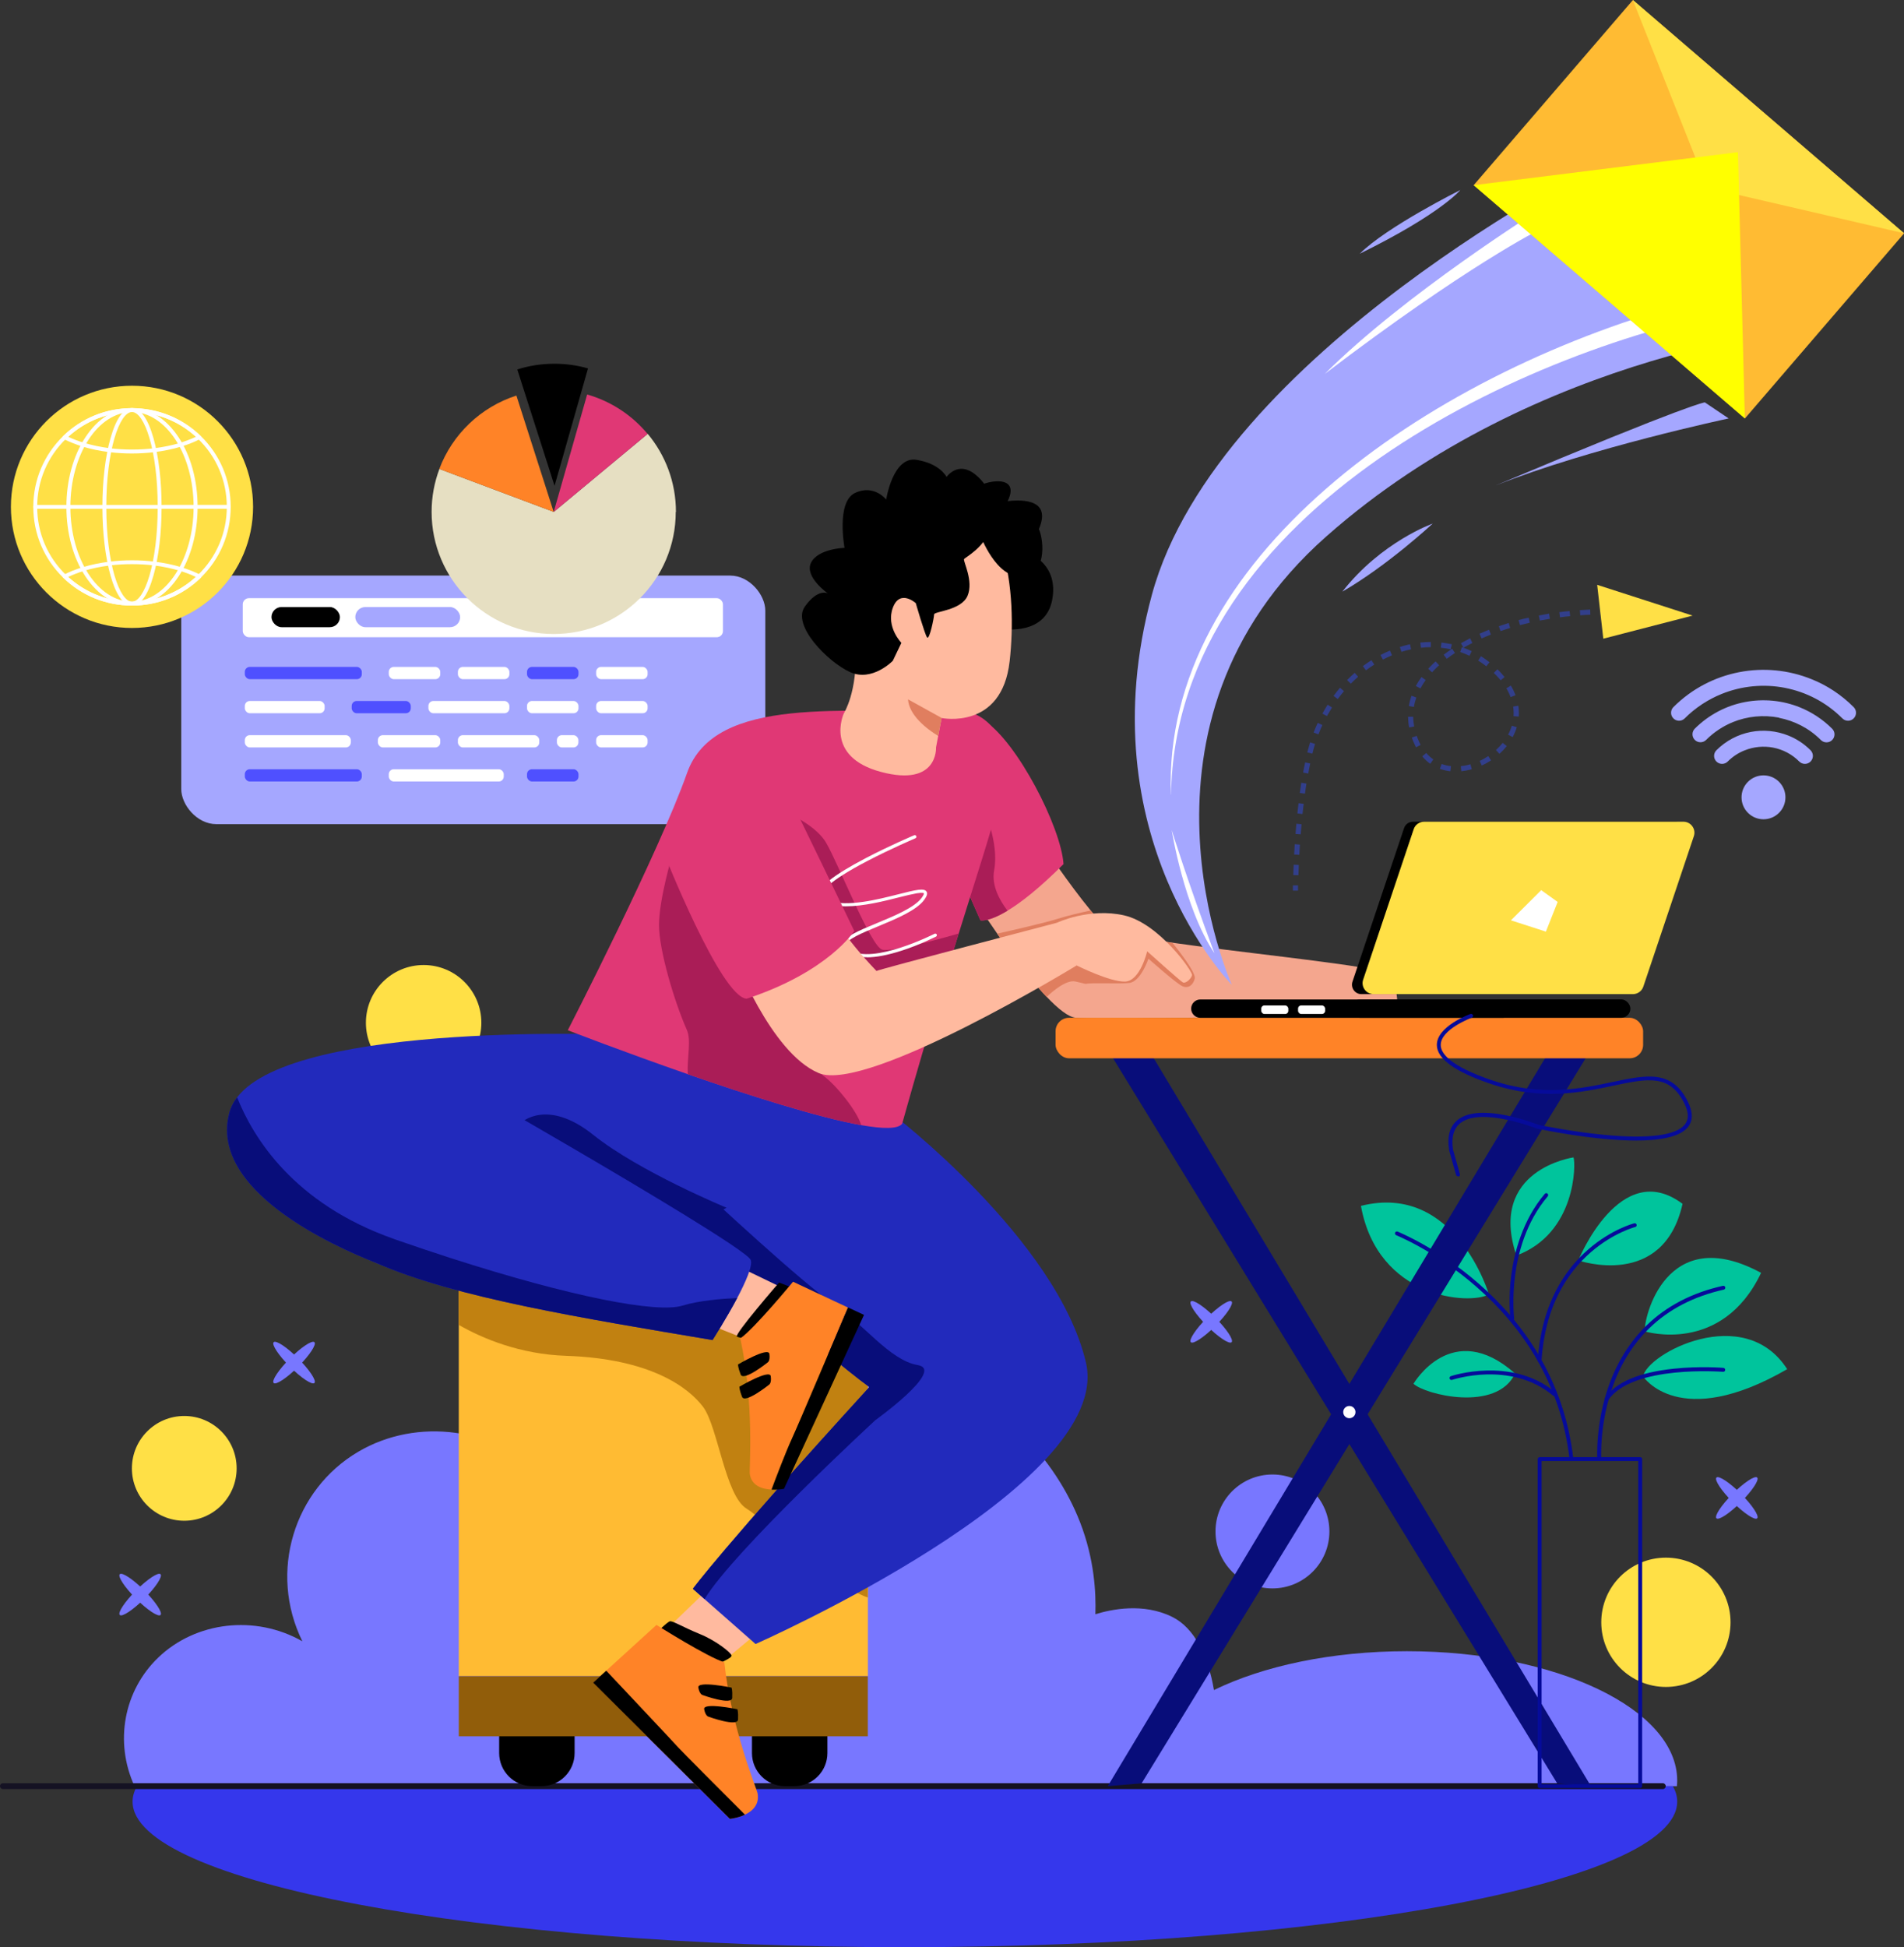
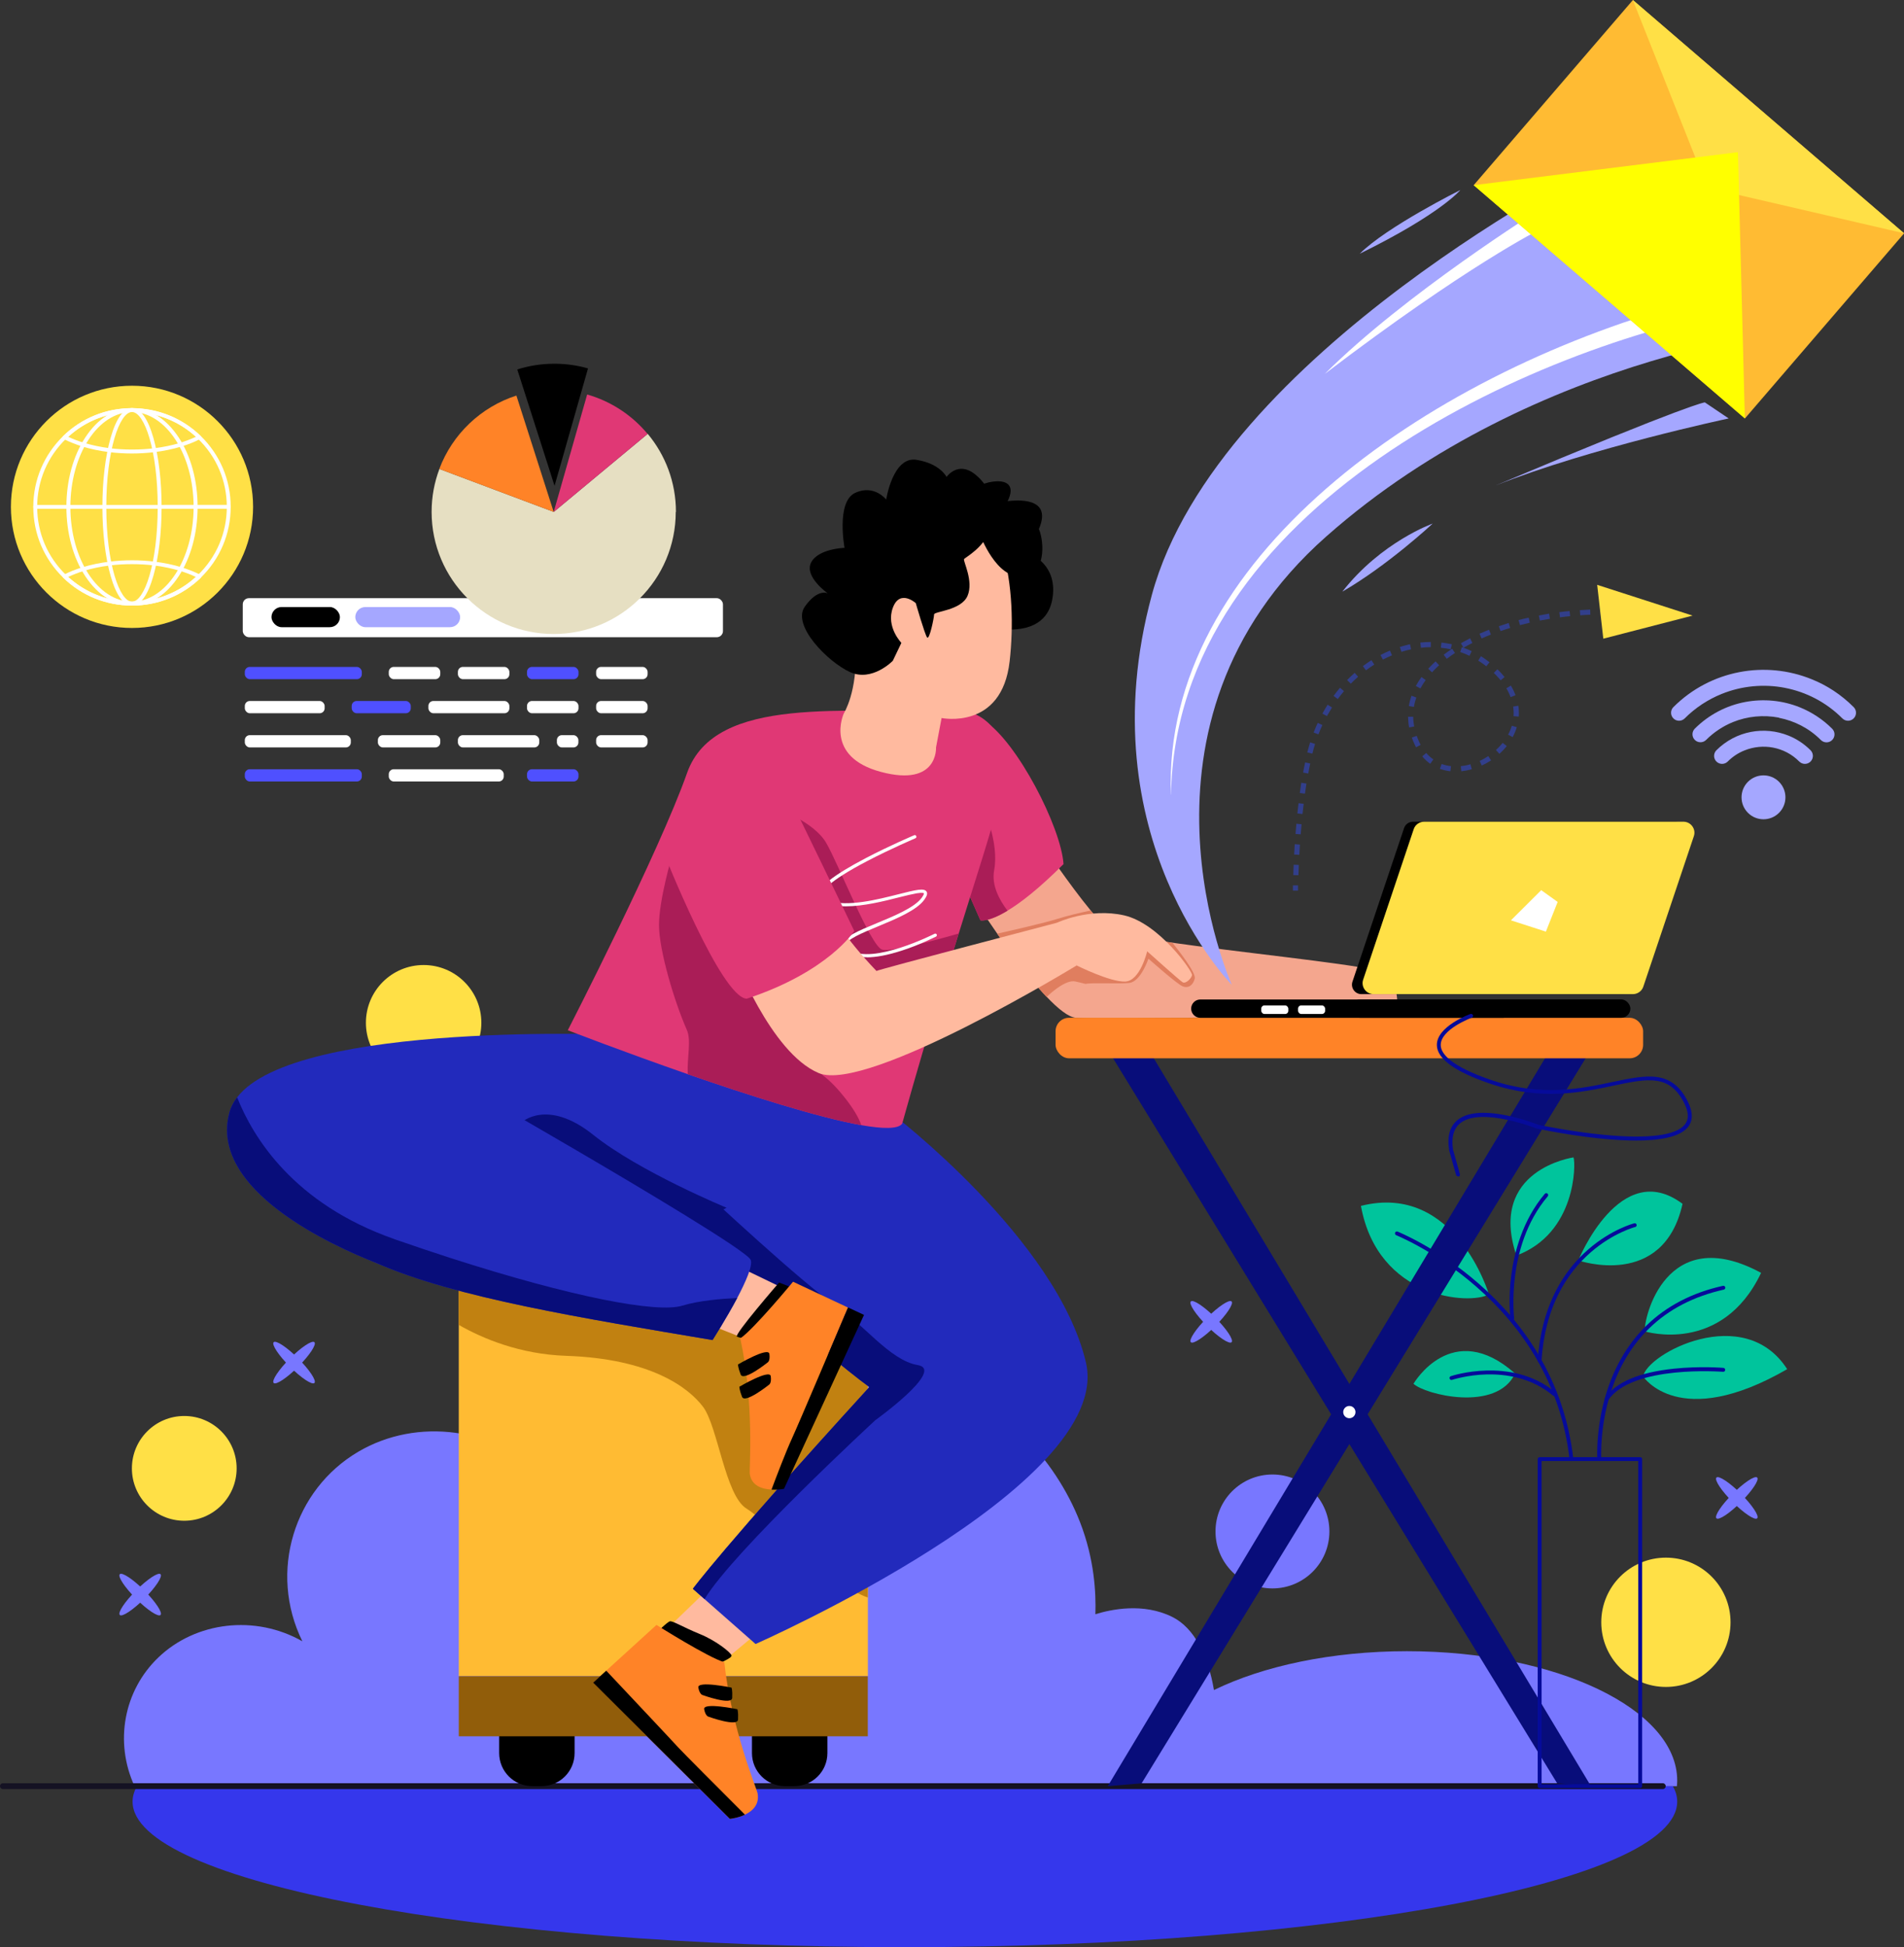
<svg xmlns="http://www.w3.org/2000/svg" viewBox="0 0 195.6 200">
  <rect x="0" y="0" width="195.6" height="200" fill="#333333" stroke="none" />
  <defs>
    <style>
      .cls-1 {
        fill: #f4a68e;
      }

      .cls-2 {
        fill: #00c49c;
      }

      .cls-3 {
        fill: #060b9a;
      }

      .cls-4 {
        fill: #fff;
      }

      .cls-5 {
        fill: #ffe046;
      }

      .cls-6 {
        fill: #ff0;
      }

      .cls-7 {
        fill: #fb3;
      }

      .cls-8 {
        fill: #ffba9f;
      }

      .cls-9 {
        fill: #e6dfc2;
      }

      .cls-10 {
        fill: #ff8327;
      }

      .cls-11 {
        fill: #915d0a;
      }

      .cls-12 {
        fill: #323f8b;
      }

      .cls-13 {
        fill: #a5a7ff;
      }

      .cls-14 {
        fill: #c18111;
      }

      .cls-15 {
        fill: #e03875;
      }

      .cls-16 {
        fill: #e07e5f;
      }

      .cls-17 {
        fill: #aa1d57;
      }

      .cls-18 {
        fill: #151223;
      }

      .cls-19 {
        fill: #222abc;
      }

      .cls-20 {
        fill: #080d7a;
      }

      .cls-21 {
        fill: #3537ec;
      }

      .cls-22 {
        fill: #4f50ff;
      }

      .cls-23 {
        fill: #7877ff;
      }
    </style>
  </defs>
  <g id="Livello_1" data-name="Livello 1" />
  <g id="Livello_2" data-name="Livello 2">
    <g id="Vectors">
      <g>
        <circle class="cls-5" cx="43.52" cy="105.05" r="5.93" />
        <circle class="cls-23" cx="130.72" cy="157.3" r="5.85" />
        <g>
-           <rect class="cls-13" x="18.62" y="59.12" width="60" height="25.53" rx="3.6" ry="3.6" />
          <rect class="cls-22" x="25.15" y="68.5" width="12.02" height="1.26" rx=".51" ry=".51" />
          <rect class="cls-4" x="39.94" y="68.5" width="5.29" height="1.26" rx=".51" ry=".51" />
          <rect class="cls-4" x="47.04" y="68.5" width="5.29" height="1.26" rx=".51" ry=".51" />
          <rect class="cls-22" x="54.14" y="68.5" width="5.29" height="1.26" rx=".51" ry=".51" />
          <rect class="cls-4" x="61.24" y="68.5" width="5.29" height="1.26" rx=".51" ry=".51" />
          <rect class="cls-4" x="25.15" y="72" width="8.2" height="1.26" rx=".51" ry=".51" />
          <rect class="cls-22" x="36.13" y="72" width="6.07" height="1.26" rx=".51" ry=".51" />
          <rect class="cls-4" x="44.01" y="72" width="8.32" height="1.26" rx=".51" ry=".51" />
          <rect class="cls-4" x="54.14" y="72" width="5.29" height="1.26" rx=".51" ry=".51" />
          <rect class="cls-4" x="61.24" y="72" width="5.29" height="1.26" rx=".51" ry=".51" />
          <rect class="cls-4" x="25.15" y="75.51" width="10.89" height="1.26" rx=".51" ry=".51" />
          <rect class="cls-4" x="38.82" y="75.51" width="6.41" height="1.26" rx=".51" ry=".51" />
          <rect class="cls-4" x="47.04" y="75.51" width="8.36" height="1.26" rx=".51" ry=".51" />
          <rect class="cls-4" x="57.21" y="75.51" width="2.21" height="1.26" rx=".51" ry=".51" />
          <rect class="cls-4" x="61.24" y="75.51" width="5.29" height="1.26" rx=".51" ry=".51" />
          <rect class="cls-22" x="25.15" y="79.01" width="12.02" height="1.26" rx=".51" ry=".51" />
          <rect class="cls-4" x="39.94" y="79.01" width="11.81" height="1.26" rx=".51" ry=".51" />
          <rect class="cls-22" x="54.14" y="79.01" width="5.29" height="1.26" rx=".51" ry=".51" />
          <rect class="cls-4" x="24.94" y="61.44" width="49.33" height="4.01" rx=".63" ry=".63" />
          <rect x="27.89" y="62.35" width="7.03" height="2.07" rx="1.04" ry="1.04" />
          <rect class="cls-13" x="36.5" y="62.35" width="10.77" height="2.07" rx="1.04" ry="1.04" />
        </g>
        <circle class="cls-5" cx="18.93" cy="150.82" r="5.38" />
        <circle class="cls-5" cx="171.14" cy="166.63" r="6.64" />
        <path class="cls-2" d="M161.65,118.88s-8.82,1.23-5.87,10.08c6.15-2.28,6.11-9.45,5.87-10.08Z" />
        <path class="cls-3" d="M155.36,135.63c-.1,0-.19-.07-.2-.18,0-.08-.23-1.92,.09-4.43,.3-2.32,1.14-5.67,3.45-8.4,.07-.08,.2-.09,.28-.02,.08,.07,.09,.2,.02,.28-2.26,2.66-3.07,5.92-3.36,8.19-.31,2.46-.09,4.31-.09,4.33,.01,.11-.06,.21-.17,.22h-.03Z" />
        <path class="cls-2" d="M145.21,142.13s3.95-6.8,10.44-1.05c-1.9,4.01-9.28,2.16-10.44,1.05Z" />
        <path class="cls-3" d="M159.68,143.4s-.09-.02-.13-.05c-2.24-1.88-4.93-2.22-6.8-2.18-2.04,.05-3.57,.56-3.58,.56-.1,.04-.22-.02-.25-.13-.04-.1,.02-.22,.13-.25,.06-.02,1.59-.53,3.69-.58,1.94-.05,4.75,.3,7.08,2.27,.08,.07,.1,.2,.02,.28-.04,.05-.1,.07-.15,.07Z" />
        <path class="cls-2" d="M139.81,123.86c1.74,9.57,11.17,10.2,13.15,9.09,0,0-3.43-11.54-13.15-9.09Z" />
        <path class="cls-3" d="M161.44,150.07c-.1,0-.19-.08-.2-.18-.43-3.8-1.63-7.37-3.57-10.62-1.55-2.6-3.58-5-6.03-7.13-4.17-3.64-8.17-5.25-8.21-5.27-.1-.04-.15-.16-.11-.26,.04-.1,.16-.15,.26-.11,.04,.02,4.09,1.65,8.31,5.33,2.48,2.16,4.54,4.59,6.11,7.23,1.97,3.3,3.19,6.93,3.63,10.79,.01,.11-.07,.21-.18,.22h-.02Z" />
        <path class="cls-2" d="M172.85,123.65c-1.98,8.85-10.71,5.81-10.71,5.81,0,0,4.3-10.63,10.71-5.81Z" />
        <path class="cls-2" d="M168.98,136.75s7.91,2.45,11.94-6.01c-9.8-5.3-12.1,4.74-11.94,6.01Z" />
        <path class="cls-2" d="M168.8,141.38s3.69,5.67,14.8-.75c-4.43-6.89-14.43-1.58-14.8,.75Z" />
        <path class="cls-23" d="M144.54,169.6c-7.77,0-14.79,1.53-19.83,3.99-.59-3.52-2.02-6.39-4.28-7.51-3-1.49-6.29-.77-7.9-.28,.07-2.23-.1-5.65-1.58-9.46-2.51-6.46-8.35-12.95-16.09-14.88-4.73-1.18-9.68,.26-19.4,3.2-8.16,2.46-14.76,5.08-19.4,7.09-5.14-5.15-13.22-6.19-19.25-2.64-6.61,3.88-9.25,12.35-5.75,19.47-4.83-2.75-10.95-2.03-14.8,1.67-3.54,3.39-4.53,8.68-2.44,13.21H172.27c.02-.19,.03-.39,.03-.58,0-7.33-12.43-13.28-27.76-13.28Z" />
        <path class="cls-1" d="M143.42,104.22s-30.04,.53-32.89,.32c-.76-.06-1.83-.92-3-2.15-1.03-1.08-2.14-2.45-3.16-3.82h0c-.69-.93-1.35-1.84-1.92-2.67-1.26-1.81-2.13-3.17-2.13-3.17l6.75-6.01s2.78,4.14,4.98,6.8c.5,.61,.97,1.14,1.38,1.52,.09,.09,.18,.17,.26,.24,.08,.07,.16,.14,.24,.19,.7,.5,4.41,1.09,8.94,1.69,7.78,1.03,17.94,2.07,19.21,2.74,2,1.05,1.37,4.32,1.37,4.32Z" />
        <path class="cls-16" d="M122.74,100.51c-.18,.7-.67,1.04-1.26,.79-.6-.25-3.5-2.83-3.5-2.83,0,0-.79,2.37-1.97,2.49-1.15,.12-3.78-.05-4.49,.1-.39-.09-.74-.19-1.05-.25-.92-.2-2.33,1-2.95,1.59-1.03-1.08-2.14-2.45-3.16-3.82l9.04-3.53c.09,.09,.18,.17,.26,.24,.08,.07,.16,.14,.24,.19,.57,.41,3.16,.88,6.55,1.36,.58,.72,2.44,3.08,2.29,3.67Z" />
        <path class="cls-16" d="M113.66,95.28l-.97,1.62s-6.96,.95-7.72,1.4c-.2,.11-.41,.2-.61,.26-.69-.92-1.35-1.83-1.92-2.66,1.48-.33,4.86-1.1,6.22-1.53,1.02-.32,2.38-.64,3.37-.85,.62,.75,1.19,1.38,1.64,1.76Z" />
        <path class="cls-21" d="M14.07,183.46c-.29,.52-.45,1.05-.45,1.59,0,8.25,35.52,14.95,79.34,14.95s79.34-6.69,79.34-14.95c0-.54-.15-1.07-.45-1.59H14.07Z" />
        <path class="cls-18" d="M170.82,183.76H.3c-.17,0-.3-.13-.3-.3s.13-.3,.3-.3H170.82c.17,0,.3,.13,.3,.3s-.13,.3-.3,.3Z" />
        <path class="cls-15" d="M109.24,88.77c-2.54,2.54-4.41,3.97-5.74,4.77-2,1.21-2.78,.99-2.78,.99l-3.6-8.16,.09-.21s.61-14.24,3.93-12.12,7.87,10.9,8.12,14.74Z" />
        <path class="cls-17" d="M103.5,93.54c-2,1.21-2.78,.99-2.78,.99l-3.6-8.16,.09-.21c.27-.43,.53-.7,.81-1.04l2.99-2.13s1.66,3.52,1.12,6.4c-.29,1.55,.55,3.07,1.38,4.16Z" />
        <g>
          <path d="M55.63,183.46h-.95c-1.88,0-3.4-1.52-3.4-3.4v-4.82h7.75v4.82c0,1.88-1.52,3.4-3.4,3.4Z" />
          <path d="M81.6,183.46h-.95c-1.88,0-3.4-1.52-3.4-3.4v-4.82h7.75v4.82c0,1.88-1.52,3.4-3.4,3.4Z" />
        </g>
        <rect class="cls-7" x="47.13" y="128.47" width="42.03" height="43.69" />
        <path class="cls-14" d="M89.15,128.47v35.62c-3.62-1.27-10.62-8.02-12.46-9.14-2.19-1.33-2.95-8.46-4.47-10.46s-5.42-4.94-14.07-5.23c-4.72-.16-8.54-1.76-11.03-3.18v-7.62h42.03Z" />
        <rect class="cls-11" x="47.13" y="172.17" width="42.02" height="6.17" />
        <path d="M105.8,56.88s2.99,1.12,2.29,4.75-4.91,2.99-5.12,2.99-.96-6.62-.96-6.62l3.79-1.12Z" />
        <polygon class="cls-8" points="72.71 163.26 67.37 168.42 72.71 171.96 78.22 167.38 72.71 163.26" />
        <path d="M67.38,167.76s1.16-1.16,1.44-1.23,1.34,.6,3.06,1.3,3.23,1.93,3.27,2.21-1.05,.63-1.23,.88-6.54-3.16-6.54-3.16Z" />
        <g>
          <ellipse class="cls-23" cx="30.21" cy="139.96" rx=".6" ry="2.96" transform="translate(-90.12 62.35) rotate(-45)" />
          <ellipse class="cls-23" cx="30.21" cy="139.96" rx="2.96" ry=".6" transform="translate(-90.12 62.35) rotate(-45)" />
        </g>
        <g>
          <ellipse class="cls-23" cx="14.4" cy="163.79" rx=".6" ry="2.96" transform="translate(-111.6 58.15) rotate(-45)" />
          <ellipse class="cls-23" cx="14.4" cy="163.79" rx="2.96" ry=".6" transform="translate(-111.6 58.15) rotate(-45)" />
        </g>
        <g>
          <ellipse class="cls-23" cx="124.43" cy="135.77" rx=".6" ry="2.96" transform="translate(-59.56 127.75) rotate(-45)" />
          <ellipse class="cls-23" cx="124.43" cy="135.77" rx="2.96" ry=".6" transform="translate(-59.56 127.75) rotate(-45)" />
        </g>
        <g>
          <ellipse class="cls-23" cx="178.43" cy="153.86" rx=".6" ry="2.96" transform="translate(-56.54 171.23) rotate(-45)" />
          <ellipse class="cls-23" cx="178.43" cy="153.86" rx="2.96" ry=".6" transform="translate(-56.54 171.23) rotate(-45)" />
        </g>
        <path class="cls-19" d="M77.62,168.86l-5.24-4.61-1.2-1.06s3.09-4.24,18.13-20.72c-4.57-3.3-20.55-17.38-20.55-17.38l1.77-3.18,6.77-12.18,14.28,4.62s17.03,12.95,19.98,25.6c2.95,12.65-33.94,28.91-33.94,28.91Z" />
        <path class="cls-20" d="M89.87,145.92s-14.52,13.4-17.49,18.33l-1.2-1.06s3.09-4.24,18.13-20.72c-4.57-3.3-20.55-17.38-20.55-17.38l1.77-3.18,1.97,.63s10.19,9.49,13.15,11.41c2.96,1.92,5.74,5.78,8.63,6.26,2.88,.48-4.41,5.7-4.41,5.7Z" />
        <path class="cls-19" d="M87.39,111.13l-12.76,12.93-4.24,.77-24.06,4.39-6.05,1.1s-.61-.2-1.6-.59c-4.58-1.79-17.26-7.53-15.11-15.47,.15-.55,.42-1.07,.79-1.55,6.07-7.92,39.96-6.41,39.96-6.41l23.08,4.83Z" />
        <path class="cls-20" d="M53.56,115.3s2.64-2.53,7.38,1.26,13.7,7.49,13.7,7.49l-4.85,2.63s-2.79,.69-6.43-1.95-8.75-7.11-8.75-7.11" />
        <path class="cls-15" d="M98.49,95.88c-.55,1.79-1.15,3.7-1.77,5.75-1.24,4.05-2.6,8.63-4.04,13.79-.42,.56-1.96,.54-4.18,.15-4.45-.79-11.62-3.08-17.85-5.24-6.7-2.33-12.32-4.51-12.32-4.51,0,0,9.37-18.25,12.25-26.42s16.57-6,27.14-6.48c2.83-.13,4.39,1.62,5.09,3.12,1.33,2.83-.62,7.92-4.32,19.85Z" />
        <path class="cls-17" d="M98.49,95.88c-.55,1.79-1.15,3.7-1.77,5.75-.72,.52-1.56,1.02-2.52,1.52-2.77,1.42-7.75-1.11-7.75-1.11,0,0-6.8-7.35-6.88-7.98-.08-.63-.95-5.93-.95-5.93l1.26-5.06s3.72,1.34,4.98,3.48c1.26,2.13,4.59,10.67,5.77,10.99,1.04,.28,6.52-1.27,7.85-1.65Z" />
        <path class="cls-4" d="M89.06,98.32c-.82,0-1.48-.16-1.97-.49-.38-.25-.55-.52-.53-.81,.07-.77,1.59-1.4,3.52-2.2,1.81-.75,3.87-1.6,4.61-2.61,.27-.37,.22-.46,.22-.46,0,0-.08-.1-.72,0-.46,.08-1.08,.23-1.8,.41-1.62,.41-3.67,.93-5.51,.93-.68,0-1.32-.07-1.91-.24-.59-.17-.9-.45-.92-.83-.05-.87,1.56-2.14,4.93-3.9,2.43-1.27,4.91-2.32,4.93-2.33,.08-.04,.18,0,.22,.09,.04,.08,0,.18-.09,.22-.02,.01-2.49,1.06-4.91,2.32-4.18,2.18-4.77,3.18-4.75,3.59,.01,.22,.24,.4,.68,.53,2.09,.62,5.07-.14,7.24-.69,1.81-.46,2.63-.65,2.88-.28,.17,.24-.04,.58-.23,.85-.79,1.09-2.9,1.96-4.75,2.73-1.6,.66-3.26,1.35-3.31,1.92-.02,.16,.11,.33,.38,.5,2.37,1.57,8.68-1.63,8.74-1.66,.08-.04,.18,0,.22,.07,.04,.08,0,.18-.07,.22-.02,0-1.64,.84-3.55,1.45-1.4,.45-2.59,.68-3.56,.68Z" />
        <path class="cls-17" d="M88.5,115.57c-4.45-.79-11.62-3.08-17.85-5.24-.07-1.84,.39-3.47-.1-4.57-1.26-2.85-2.85-8.14-2.85-10.75s1.34-7.11,1.34-7.11l2.29-.08s6.48,11.78,6.48,13.52,5.3,8.06,6.8,9.17c1.34,.99,3.44,3.62,3.87,5.07Z" />
        <path class="cls-10" d="M76.53,186.39c-.76,.36-1.55,.43-1.55,.43l-14.05-13.99,1.35-1.23,5.16-4.7s5.34,3.37,6.97,3.83c.7,6.73,3.34,13.01,3.42,13.47,.2,1.16-.52,1.82-1.29,2.18Z" />
        <path class="cls-8" d="M103.72,67.93c-.8,7.1-6.99,5.82-6.99,5.82l-.35,1.85-.22,1.17s.24,4.08-5.64,2.52c-5.88-1.56-3.84-6-3.84-6,0,0,1.44-2.28,1.2-6.6-.24-4.32,1.32-15.13,8.4-15.85,7.08-.72,8.25,10,7.44,17.1Z" />
        <path class="cls-8" d="M75.38,98.13s3.76,10.01,8.73,12.09,26.5-11.06,26.5-11.06l-2-4.39s-18.33,4.8-18.57,4.96c-3.44-3.6-4.32-5.52-4.32-5.52l-10.33,3.92Z" />
        <path class="cls-15" d="M68.18,87.57s5.88,14.89,8.53,15.01c8.4-2.76,11.05-6.96,11.05-6.96,0,0-6.36-13.21-6.6-13.57l-12.97,5.52Z" />
        <g>
          <polygon class="cls-8" points="75.31 129.83 82 133.06 78.04 138.1 71.37 135.47 75.31 129.83" />
          <path d="M80.03,131.74s-4.67,5.38-4.32,5.55,1.97,.39,2.14,.42,4.08-5.24,4.08-5.24l-1.9-.74Z" />
          <path class="cls-10" d="M87.12,134.29c-1.08,2.56-5.01,11.85-5.79,13.53-.61,1.33-1.54,3.77-2.07,5.18-.95-.05-2.09-.38-2.24-1.67-.05-.46,.48-7.25-.97-13.86,1.4-.95,5.42-5.82,5.42-5.82l5.64,2.65Z" />
        </g>
        <path class="cls-19" d="M52.96,114.52s10.29,5.91,17.44,10.31c3.69,2.27,6.55,4.14,6.72,4.58,.23,.57-.5,2.23-1.38,3.9-1.14,2.14-2.54,4.33-2.54,4.33-13.14-2.22-26.44-4.34-34.52-7.91-.15-.07-.3-.13-.44-.2l2.24-2.28" />
        <path d="M100.68,54.91s1.68,4.64,4.4,4.28,2-4.2,1.64-4.84c1.48-3.4-2.4-2.96-3.2-2.88,1.56-3.2-3.4-1.88-3.52-1.04s.68,4.48,.68,4.48Z" />
        <path d="M94.08,61.95s-1.64-1.48-2.36,.48,.88,3.6,.88,3.6l-.88,1.84s-2.12,2.2-4.4,1.16-6-4.8-4.64-6.72,2.36-1.36,2.36-1.36c0,0-2.44-1.72-1.72-3.16s3.44-1.52,3.44-1.52c0,0-.88-4.72,1.08-5.64s3.2,.68,3.2,.68c0,0,.68-4.48,3.12-4.08s3.08,1.76,3.08,1.76c0,0,1.16-1.68,2.92-.28s2.16,3.44,1.6,5.48-2.6,3.04-2.72,3.24,1,2.24,.36,3.76-3.44,1.6-3.44,1.92-.48,2.68-.72,2.36-1.16-3.52-1.16-3.52Z" />
-         <path class="cls-16" d="M96.73,73.74l-.35,1.85c-1.2-.73-2.99-2.13-3.1-3.76" />
        <path class="cls-20" d="M75.74,133.31c-1.14,2.14-2.54,4.33-2.54,4.33-13.14-2.22-26.44-4.34-34.52-7.91-4.58-1.79-17.26-7.53-15.11-15.47,.15-.55,.42-1.07,.79-1.55,1.64,4.13,5.81,10.93,16.12,14.55l.04,.02c2.01,.7,3.96,1.35,5.81,1.95,12.43,4,21.16,5.67,23.76,4.88,1.7-.52,3.99-.71,5.63-.79Z" />
        <g>
          <polygon class="cls-20" points="159.97 106.62 113.8 183.46 117.28 183.17 163.44 107.81 159.97 106.62" />
          <polygon class="cls-20" points="117.28 106.62 163.44 183.46 159.97 183.17 113.8 107.81 117.28 106.62" />
        </g>
        <rect class="cls-10" x="108.44" y="104.54" width="60.36" height="4.16" rx="1.38" ry="1.38" />
        <circle class="cls-4" cx="138.62" cy="145.04" r=".63" />
        <g>
          <path d="M154.48,104.54h-31.17c-.52,0-.94-.42-.94-.94h0c0-.52,.42-.94,.94-.94h31.17v1.89Z" />
          <rect x="138.81" y="102.65" width="28.68" height="1.89" rx=".94" ry=".94" />
          <path d="M166.85,102.11h-26.99c-.66,0-1.13-.65-.92-1.28l5.3-15.77c.13-.39,.5-.66,.92-.66h26.99c.66,0,1.13,.65,.92,1.28l-5.3,15.77c-.13,.39-.5,.66-.92,.66Z" />
          <path class="cls-5" d="M167.75,102.11h-26.64c-.77,0-1.32-.76-1.07-1.49l5.19-15.45c.15-.46,.59-.77,1.07-.77h26.64c.77,0,1.32,.76,1.07,1.49l-5.19,15.45c-.15,.46-.59,.77-1.07,.77Z" />
        </g>
        <path class="cls-8" d="M108.6,94.77s3.3-1.56,6.88-.75,7.06,5.77,6.98,6.14-.66,.9-.95,.74-3.66-3.19-3.66-3.19c0,0-.71,3.06-2.27,3.11s-4.98-1.66-4.98-1.66c0,0-2.45-3.78-2-4.39Z" />
        <path class="cls-13" d="M186.53,33.6s-28.46,2.21-50.28,21.5c-21.82,19.29-9.7,46.06-9.7,46.06,0,0-14.97-15.18-8.22-40.05,6.75-24.88,46.38-44.69,46.38-44.69l21.82,17.18Z" />
        <path class="cls-4" d="M158.23,21.49s-13.91,8.7-22.14,16.92c14.63-11.15,22.14-14.86,22.14-14.86v-2.06Z" />
-         <path class="cls-4" d="M120.37,85.26s1.26,7.98,4.39,12.65c-2.78-7.45-4.39-12.65-4.39-12.65Z" />
        <path class="cls-4" d="M120.29,81.63c-.93-24.09,26.01-43.02,52.58-50.38l6.44,.43c-22.04,3.93-58.53,20.44-59.01,49.95Z" />
        <g>
          <rect class="cls-7" x="160.96" y="3.12" width="25.08" height="36.75" transform="translate(44.07 139.01) rotate(-49.3)" />
          <polygon class="cls-5" points="195.6 23.96 175.4 19.28 167.74 0 195.6 23.96" />
          <polygon class="cls-6" points="179.25 42.98 151.39 19.02 178.54 15.63 179.25 42.98" />
        </g>
        <path d="M76.53,186.39c-.76,.36-1.55,.43-1.55,.43l-14.05-13.99,1.35-1.23c1.83,1.95,6.78,7.2,7.43,7.92,.48,.52,4.01,4.06,6.82,6.87Z" />
        <path d="M88.76,135.06l-8.22,17.86s-.59,.12-1.28,.08c.53-1.41,1.46-3.85,2.07-5.18,.77-1.68,4.7-10.97,5.79-13.53l1.65,.77Z" />
        <path d="M75.15,173.34s-3.55-.74-3.41,0c.14,.74,.46,.77,.46,.77,0,0,2.99,1.09,3.02,.28,.04-.81-.07-1.05-.07-1.05Z" />
        <path d="M75.75,175.56s-3.55-.74-3.41,0c.14,.74,.46,.77,.46,.77,0,0,2.99,1.09,3.02,.28,.04-.81-.07-1.05-.07-1.05Z" />
        <path d="M75.81,140.15s3.12-1.84,3.23-1.09c.1,.74-.18,.88-.18,.88,0,0-2.48,1.99-2.77,1.24-.29-.75-.27-1.02-.27-1.02Z" />
        <path d="M75.95,142.44s3.12-1.84,3.23-1.09c.1,.74-.18,.88-.18,.88,0,0-2.48,1.99-2.77,1.24-.29-.75-.27-1.02-.27-1.02Z" />
        <path class="cls-13" d="M177.59,42.98s-14.23,3.02-23.95,6.89c20.24-8.54,21.5-8.54,21.5-8.54l2.45,1.65Z" />
        <path class="cls-13" d="M147.18,53.78s-5.27,1.86-9.28,6.99c4.69-2.71,9.28-6.99,9.28-6.99Z" />
        <path class="cls-13" d="M150.02,19.52s-7.55,3.76-10.33,6.54c8.36-4.11,10.33-6.54,10.33-6.54Z" />
        <polygon class="cls-4" points="158.33 91.43 155.22 94.53 158.81 95.69 160.02 92.64 158.33 91.43" />
        <path class="cls-3" d="M168.5,183.66h-10.33c-.11,0-.2-.09-.2-.2v-33.59c0-.11,.09-.2,.2-.2h10.33c.11,0,.2,.09,.2,.2v33.59c0,.11-.09,.2-.2,.2Zm-10.13-.4h9.93v-33.19h-9.93v33.19Z" />
        <path class="cls-3" d="M158.17,139.94h-.01c-.11,0-.19-.1-.19-.21,.18-2.67,.81-5.08,1.87-7.15,.85-1.66,1.99-3.1,3.37-4.29,2.36-2.03,4.59-2.62,4.68-2.64,.11-.03,.22,.04,.24,.14,.03,.11-.04,.22-.14,.24-.02,0-2.25,.59-4.54,2.57-1.34,1.16-2.44,2.56-3.27,4.17-1.04,2.02-1.65,4.36-1.82,6.98,0,.11-.09,.19-.2,.19Z" />
        <path class="cls-3" d="M164.29,150.07c-.1,0-.19-.08-.2-.19,0-.04-.22-3.73,1.25-7.74,.87-2.36,2.14-4.37,3.79-5.98,2.06-2.01,4.71-3.39,7.87-4.09,.11-.02,.21,.04,.24,.15,.02,.11-.04,.21-.15,.24-3.09,.69-5.67,2.03-7.67,3.98-1.6,1.56-2.85,3.52-3.69,5.83-1.45,3.93-1.23,7.55-1.23,7.59,0,.11-.08,.21-.19,.21h-.01Z" />
        <path class="cls-3" d="M165.04,143.93s-.08-.01-.11-.03c-.09-.06-.12-.19-.06-.28,1.09-1.64,3.48-2.66,7.1-3.04,2.67-.28,5.06-.09,5.08-.08,.11,0,.19,.11,.18,.22,0,.11-.11,.19-.22,.18-.09,0-9.37-.73-11.82,2.94-.04,.06-.1,.09-.17,.09Z" />
        <rect class="cls-4" x="129.57" y="103.27" width="2.78" height=".88" rx=".33" ry=".33" />
        <rect class="cls-4" x="133.35" y="103.27" width="2.78" height=".88" rx=".33" ry=".33" />
        <path class="cls-3" d="M149.77,120.82c-.09,0-.17-.06-.19-.15l-.71-2.53v-.02c-.22-1.42,.08-2.46,.89-3.1,.99-.78,2.69-.93,5.06-.44,1.64,.34,3.04,.88,3.21,.95,.25,.05,3.39,.71,6.74,1.03,4.55,.44,7.42,.07,8.32-1.06,.41-.52,.4-1.19-.01-2.07-1.5-3.15-3.81-2.66-7.32-1.92-3.31,.7-7.43,1.57-12.64-.19-3.64-1.23-5.5-2.57-5.51-3.98-.02-1.91,3.31-3.14,3.45-3.19,.1-.04,.22,.02,.26,.12,.04,.1-.02,.22-.12,.26-.03,.01-3.21,1.19-3.19,2.81,0,.84,.93,2.15,5.24,3.61,5.1,1.73,9.17,.87,12.43,.18,1.77-.37,3.29-.69,4.58-.5,1.42,.21,2.44,1.05,3.19,2.64,.48,1.01,.47,1.85-.04,2.49-.83,1.04-2.93,1.39-5.33,1.39-4.4,0-9.79-1.15-10.14-1.22-.01,0-.02,0-.03,0-.06-.02-5.74-2.27-7.89-.57-.68,.54-.94,1.46-.75,2.72l.71,2.52c.03,.11-.03,.22-.14,.25-.02,0-.04,0-.05,0Z" />
        <g>
          <path class="cls-12" d="M133.35,91.48h-.53s0-.2,0-.54h.53c0,.35,0,.54,0,.54Z" />
          <path class="cls-12" d="M133.39,89.9l-.53-.02c.01-.35,.03-.7,.04-1.06l.53,.02c-.02,.35-.03,.7-.04,1.05Zm.09-2.1l-.53-.03c.02-.36,.04-.71,.06-1.06l.53,.04c-.02,.34-.04,.7-.06,1.05Zm.14-2.1l-.53-.04c.03-.36,.06-.71,.09-1.05l.53,.05c-.03,.34-.06,.69-.09,1.05Zm.19-2.09l-.53-.06c.04-.35,.08-.71,.12-1.05l.53,.06c-.04,.34-.08,.69-.12,1.04Zm.25-2.09l-.53-.07c.05-.36,.1-.71,.15-1.05l.53,.08c-.05,.34-.1,.69-.15,1.04Zm.33-2.07l-.52-.1c.07-.36,.13-.71,.21-1.04l.52,.11c-.07,.33-.14,.67-.2,1.03Zm15.73-.23l-.05-.53c.33-.03,.66-.09,.99-.19l.14,.51c-.36,.1-.72,.17-1.08,.21Zm-1.11,0c-.38-.04-.74-.13-1.09-.25l.18-.5c.3,.11,.63,.19,.96,.22l-.06,.53Zm3.22-.58l-.22-.48c.3-.14,.6-.31,.88-.5l.29,.44c-.3,.2-.63,.38-.95,.53Zm-5.3-.19c-.3-.21-.58-.47-.82-.76l.41-.35c.22,.26,.46,.48,.73,.66l-.31,.44Zm7.11-1.02l-.36-.39c.25-.23,.49-.48,.69-.74l.42,.33c-.22,.28-.48,.55-.75,.8Zm-19.22-.02l-.52-.13c.09-.35,.19-.69,.29-1.03l.51,.16c-.1,.33-.2,.66-.28,1Zm10.66-.64c-.05-.1-.1-.2-.15-.3-.11-.23-.21-.47-.29-.71l.5-.18c.08,.22,.17,.44,.27,.66,.04,.09,.09,.18,.13,.27l-.47,.25Zm9.92-1.06l-.47-.25c.16-.3,.29-.61,.38-.92l.51,.15c-.1,.35-.25,.69-.42,1.02Zm-19.95-.28l-.5-.19c.13-.33,.27-.66,.42-.99l.48,.22c-.14,.31-.28,.63-.4,.95Zm9.31-.72c-.07-.36-.1-.73-.11-1.09h.53c0,.32,.04,.66,.1,1l-.52,.1Zm11.26-1.11l-.53-.04c0-.1,.01-.2,.01-.31,0-.23-.02-.46-.05-.68l.53-.08c.04,.25,.06,.51,.06,.77,0,.11,0,.23-.01,.34Zm-19.7-.05l-.47-.25c.17-.31,.35-.62,.54-.92l.45,.29c-.18,.29-.36,.59-.53,.89Zm8.94-.94l-.53-.09c.06-.36,.15-.71,.27-1.06l.5,.18c-.11,.32-.2,.65-.25,.97Zm-7.83-.81l-.43-.32c.21-.29,.44-.57,.66-.84l.41,.35c-.22,.26-.44,.53-.64,.81Zm17.76-.2c-.12-.3-.26-.61-.44-.9l.46-.28c.2,.32,.36,.66,.48,.99l-.5,.19Zm-9.27-.89l-.47-.25c.17-.31,.36-.62,.58-.92l.43,.31c-.2,.28-.38,.57-.54,.86Zm-7.15-.49l-.38-.37c.25-.26,.51-.5,.78-.74l.35,.4c-.26,.23-.51,.46-.75,.71Zm15.39-.35c-.12-.15-.26-.3-.4-.45-.1-.1-.2-.2-.3-.3l.37-.38c.11,.1,.21,.21,.32,.32,.15,.16,.29,.32,.42,.48l-.41,.34Zm-7.05-.82l-.39-.36c.23-.26,.49-.51,.76-.76l.36,.4c-.26,.24-.51,.48-.73,.73Zm-6.78-.2l-.32-.43c.29-.22,.58-.42,.88-.61l.29,.45c-.29,.18-.57,.38-.85,.59Zm12.37-.41c-.27-.21-.55-.41-.84-.59l.28-.45c.3,.19,.6,.4,.88,.62l-.33,.42Zm-10.63-.69l-.25-.47c.32-.17,.65-.32,.97-.46l.21,.49c-.31,.13-.63,.28-.93,.44Zm6.56-.08l-.32-.42c.28-.21,.57-.42,.87-.62l.29,.44c-.29,.19-.58,.4-.84,.6Zm2.33-.31c-.31-.15-.62-.28-.95-.39l.17-.5c.06,.02,.11,.04,.17,.06l-.27-.46c.3-.17,.62-.34,.94-.51l.24,.48c-.31,.16-.62,.32-.91,.49,.28,.1,.56,.22,.84,.35l-.23,.48Zm-6.99-.4l-.16-.51c.34-.11,.7-.2,1.04-.28l.11,.52c-.33,.07-.67,.16-.99,.26Zm5.06-.27c-.33-.07-.67-.13-1.01-.16l.06-.53c.36,.04,.72,.1,1.07,.17l-.12,.52Zm-3.06-.16l-.06-.53c.36-.04,.72-.06,1.08-.06v.53c-.34,0-.68,.02-1.02,.06Zm6.24-.95l-.22-.49c.32-.14,.65-.28,.98-.41l.19,.5c-.33,.13-.65,.26-.96,.4Zm1.94-.76l-.17-.5c.33-.11,.67-.22,1.01-.33l.15,.51c-.34,.1-.67,.21-.99,.32Zm2-.61l-.14-.52c.34-.09,.69-.18,1.03-.25l.12,.52c-.34,.08-.68,.16-1.02,.25Zm2.04-.47l-.1-.52c.35-.07,.7-.13,1.05-.19l.08,.53c-.34,.06-.69,.12-1.03,.18Zm2.07-.33l-.07-.53c.35-.05,.7-.09,1.06-.12l.05,.53c-.35,.03-.7,.07-1.04,.12Zm2.08-.21l-.04-.53c.35-.02,.71-.04,1.06-.06l.02,.53c-.35,.01-.7,.03-1.05,.06Zm3.14-.08c-.35,0-.7,0-1.05,0v-.53c.35,0,.7,0,1.06,0v.53Z" />
          <path class="cls-12" d="M167.06,63.18c-.18-.01-.35-.02-.53-.03l.02-.53c.18,0,.36,.02,.54,.03l-.03,.53Z" />
        </g>
        <polygon class="cls-5" points="164.08 60.07 164.71 65.6 173.88 63.23 164.08 60.07" />
        <g id="Artwork_30" data-name="Artwork 30">
          <g>
            <path class="cls-13" d="M183.36,70.65c2.17,.42,4.23,1.46,5.91,3.14,.32,.32,.84,.32,1.16,0s.32-.84,0-1.16h0c-1.28-1.28-2.75-2.24-4.33-2.87-2.37-.96-4.96-1.2-7.43-.72-2.48,.48-4.85,1.68-6.76,3.59-.32,.32-.32,.84,0,1.16s.84,.32,1.16,0c1.12-1.12,2.41-1.95,3.79-2.51,2.07-.84,4.34-1.05,6.51-.63Z" />
            <path class="cls-13" d="M182.76,73.73c1.58,.31,3.08,1.06,4.3,2.28,.32,.32,.84,.32,1.16,0s.32-.84,0-1.16h0c-.97-.97-2.1-1.7-3.3-2.19-1.8-.73-3.77-.91-5.66-.55-1.89,.36-3.69,1.28-5.15,2.73-.32,.32-.32,.84,0,1.16s.84,.32,1.16,0c.81-.81,1.75-1.42,2.75-1.83,1.5-.61,3.15-.76,4.73-.46Z" />
            <path class="cls-13" d="M186,78.22c.32-.32,.32-.84,0-1.16h0c-.67-.67-1.44-1.17-2.26-1.5-1.24-.5-2.59-.63-3.88-.38-1.29,.25-2.53,.88-3.53,1.88-.32,.32-.32,.84,0,1.16s.84,.32,1.16,0c.51-.51,1.09-.89,1.72-1.14,.94-.38,1.97-.48,2.95-.29,.98,.19,1.92,.66,2.68,1.43,.32,.32,.84,.32,1.16,0Z" />
            <path class="cls-13" d="M182.76,80.3c-.88-.88-2.31-.88-3.19,0s-.88,2.31,0,3.19,2.31,.88,3.19,0,.88-2.31,0-3.19Z" />
          </g>
        </g>
        <circle class="cls-5" cx="13.56" cy="52.06" r="12.44" />
        <g>
          <path class="cls-4" d="M13.56,62.2c-2.65,0-5.15-1.01-7.05-2.85-1.99-1.93-3.09-4.52-3.09-7.29s1.1-5.36,3.09-7.29c1.9-1.84,4.4-2.85,7.05-2.85s5.15,1.01,7.05,2.85c1.99,1.93,3.09,4.52,3.09,7.29s-1.1,5.36-3.09,7.29c-1.9,1.84-4.4,2.85-7.05,2.85Zm0-19.88c-2.54,0-4.95,.97-6.77,2.74-1.91,1.85-2.97,4.34-2.97,7s1.05,5.15,2.97,7c1.83,1.77,4.23,2.74,6.77,2.74s4.95-.97,6.77-2.74c1.92-1.85,2.97-4.34,2.97-7s-1.05-5.15-2.97-7c-1.83-1.77-4.23-2.74-6.77-2.74Z" />
          <path class="cls-4" d="M13.56,62.2c-.87,0-1.63-1.06-2.2-3.06-.54-1.9-.84-4.41-.84-7.08s.3-5.19,.84-7.08c.57-2,1.33-3.06,2.2-3.06s1.63,1.06,2.2,3.06c.54,1.89,.84,4.41,.84,7.08s-.3,5.19-.84,7.08c-.57,2-1.33,3.06-2.2,3.06Zm0-19.88c-1.28,0-2.64,3.91-2.64,9.74s1.37,9.74,2.64,9.74,2.64-3.91,2.64-9.74-1.37-9.74-2.64-9.74Z" />
          <path class="cls-4" d="M13.56,62.2c-1.81,0-3.51-1.07-4.79-3-1.26-1.91-1.95-4.45-1.95-7.14s.69-5.23,1.95-7.14c1.27-1.94,2.97-3,4.79-3s3.51,1.07,4.79,3c1.26,1.91,1.95,4.45,1.95,7.14s-.69,5.23-1.95,7.14c-1.27,1.94-2.97,3-4.79,3Zm0-19.88c-3.49,0-6.33,4.37-6.33,9.74s2.84,9.74,6.33,9.74,6.33-4.37,6.33-9.74-2.84-9.74-6.33-9.74Z" />
          <path class="cls-4" d="M23.5,52.26H3.62c-.11,0-.2-.09-.2-.2s.09-.2,.2-.2H23.5c.11,0,.2,.09,.2,.2s-.09,.2-.2,.2Z" />
          <path class="cls-4" d="M13.56,46.58c-.79,0-1.57-.05-2.33-.14-.96-.12-1.89-.31-2.74-.57-.7-.22-1.36-.48-1.94-.77-.06-.03-.1-.08-.11-.15,0-.06,.01-.13,.06-.17,1.9-1.84,4.4-2.85,7.05-2.85s5.15,1.01,7.05,2.85c.05,.04,.07,.11,.06,.17,0,.06-.05,.12-.11,.15-.58,.3-1.23,.56-1.94,.77-.85,.26-1.77,.45-2.74,.57-.76,.09-1.54,.14-2.33,.14Zm-6.56-1.72c.49,.24,1.04,.44,1.62,.62,.83,.25,1.73,.44,2.67,.56,1.48,.18,3.08,.18,4.56,0,.94-.12,1.84-.3,2.67-.56,.58-.18,1.12-.39,1.62-.62-1.8-1.64-4.12-2.54-6.56-2.54s-4.77,.9-6.56,2.54Z" />
          <path class="cls-4" d="M13.56,62.2c-2.65,0-5.15-1.01-7.05-2.85-.05-.04-.07-.11-.06-.17,0-.06,.05-.12,.11-.15,.58-.3,1.23-.56,1.94-.77,.85-.26,1.77-.45,2.74-.57,1.51-.19,3.14-.19,4.65,0,.96,.12,1.89,.31,2.74,.57,.7,.22,1.36,.48,1.94,.77,.06,.03,.1,.08,.11,.15,0,.06-.01,.13-.06,.17-1.9,1.84-4.4,2.85-7.05,2.85Zm-6.56-2.94c1.8,1.64,4.12,2.54,6.56,2.54s4.77-.9,6.56-2.54c-.49-.24-1.04-.44-1.61-.62-.83-.25-1.73-.44-2.67-.56-1.48-.18-3.08-.18-4.56,0-.94,.12-1.84,.3-2.67,.56-.58,.18-1.12,.39-1.61,.62Z" />
        </g>
        <path d="M60.41,37.83l-3.44,12.07-3.83-11.95c1.21-.39,2.49-.59,3.83-.59,1.19,0,2.35,.17,3.44,.48Z" />
        <path class="cls-9" d="M69.42,52.58c0,6.93-5.62,12.54-12.54,12.54s-12.54-5.62-12.54-12.54c0-1.55,.28-3.03,.8-4.41l11.75,4.41,9.65-8.02c1.81,2.17,2.9,4.97,2.9,8.02Z" />
        <path class="cls-15" d="M66.53,44.57l-9.65,8.02,3.44-12.07c2.46,.7,4.61,2.13,6.21,4.05Z" />
        <path class="cls-10" d="M56.88,52.58l-11.75-4.41c1.34-3.57,4.27-6.37,7.92-7.54l3.83,11.95Z" />
      </g>
    </g>
  </g>
</svg>